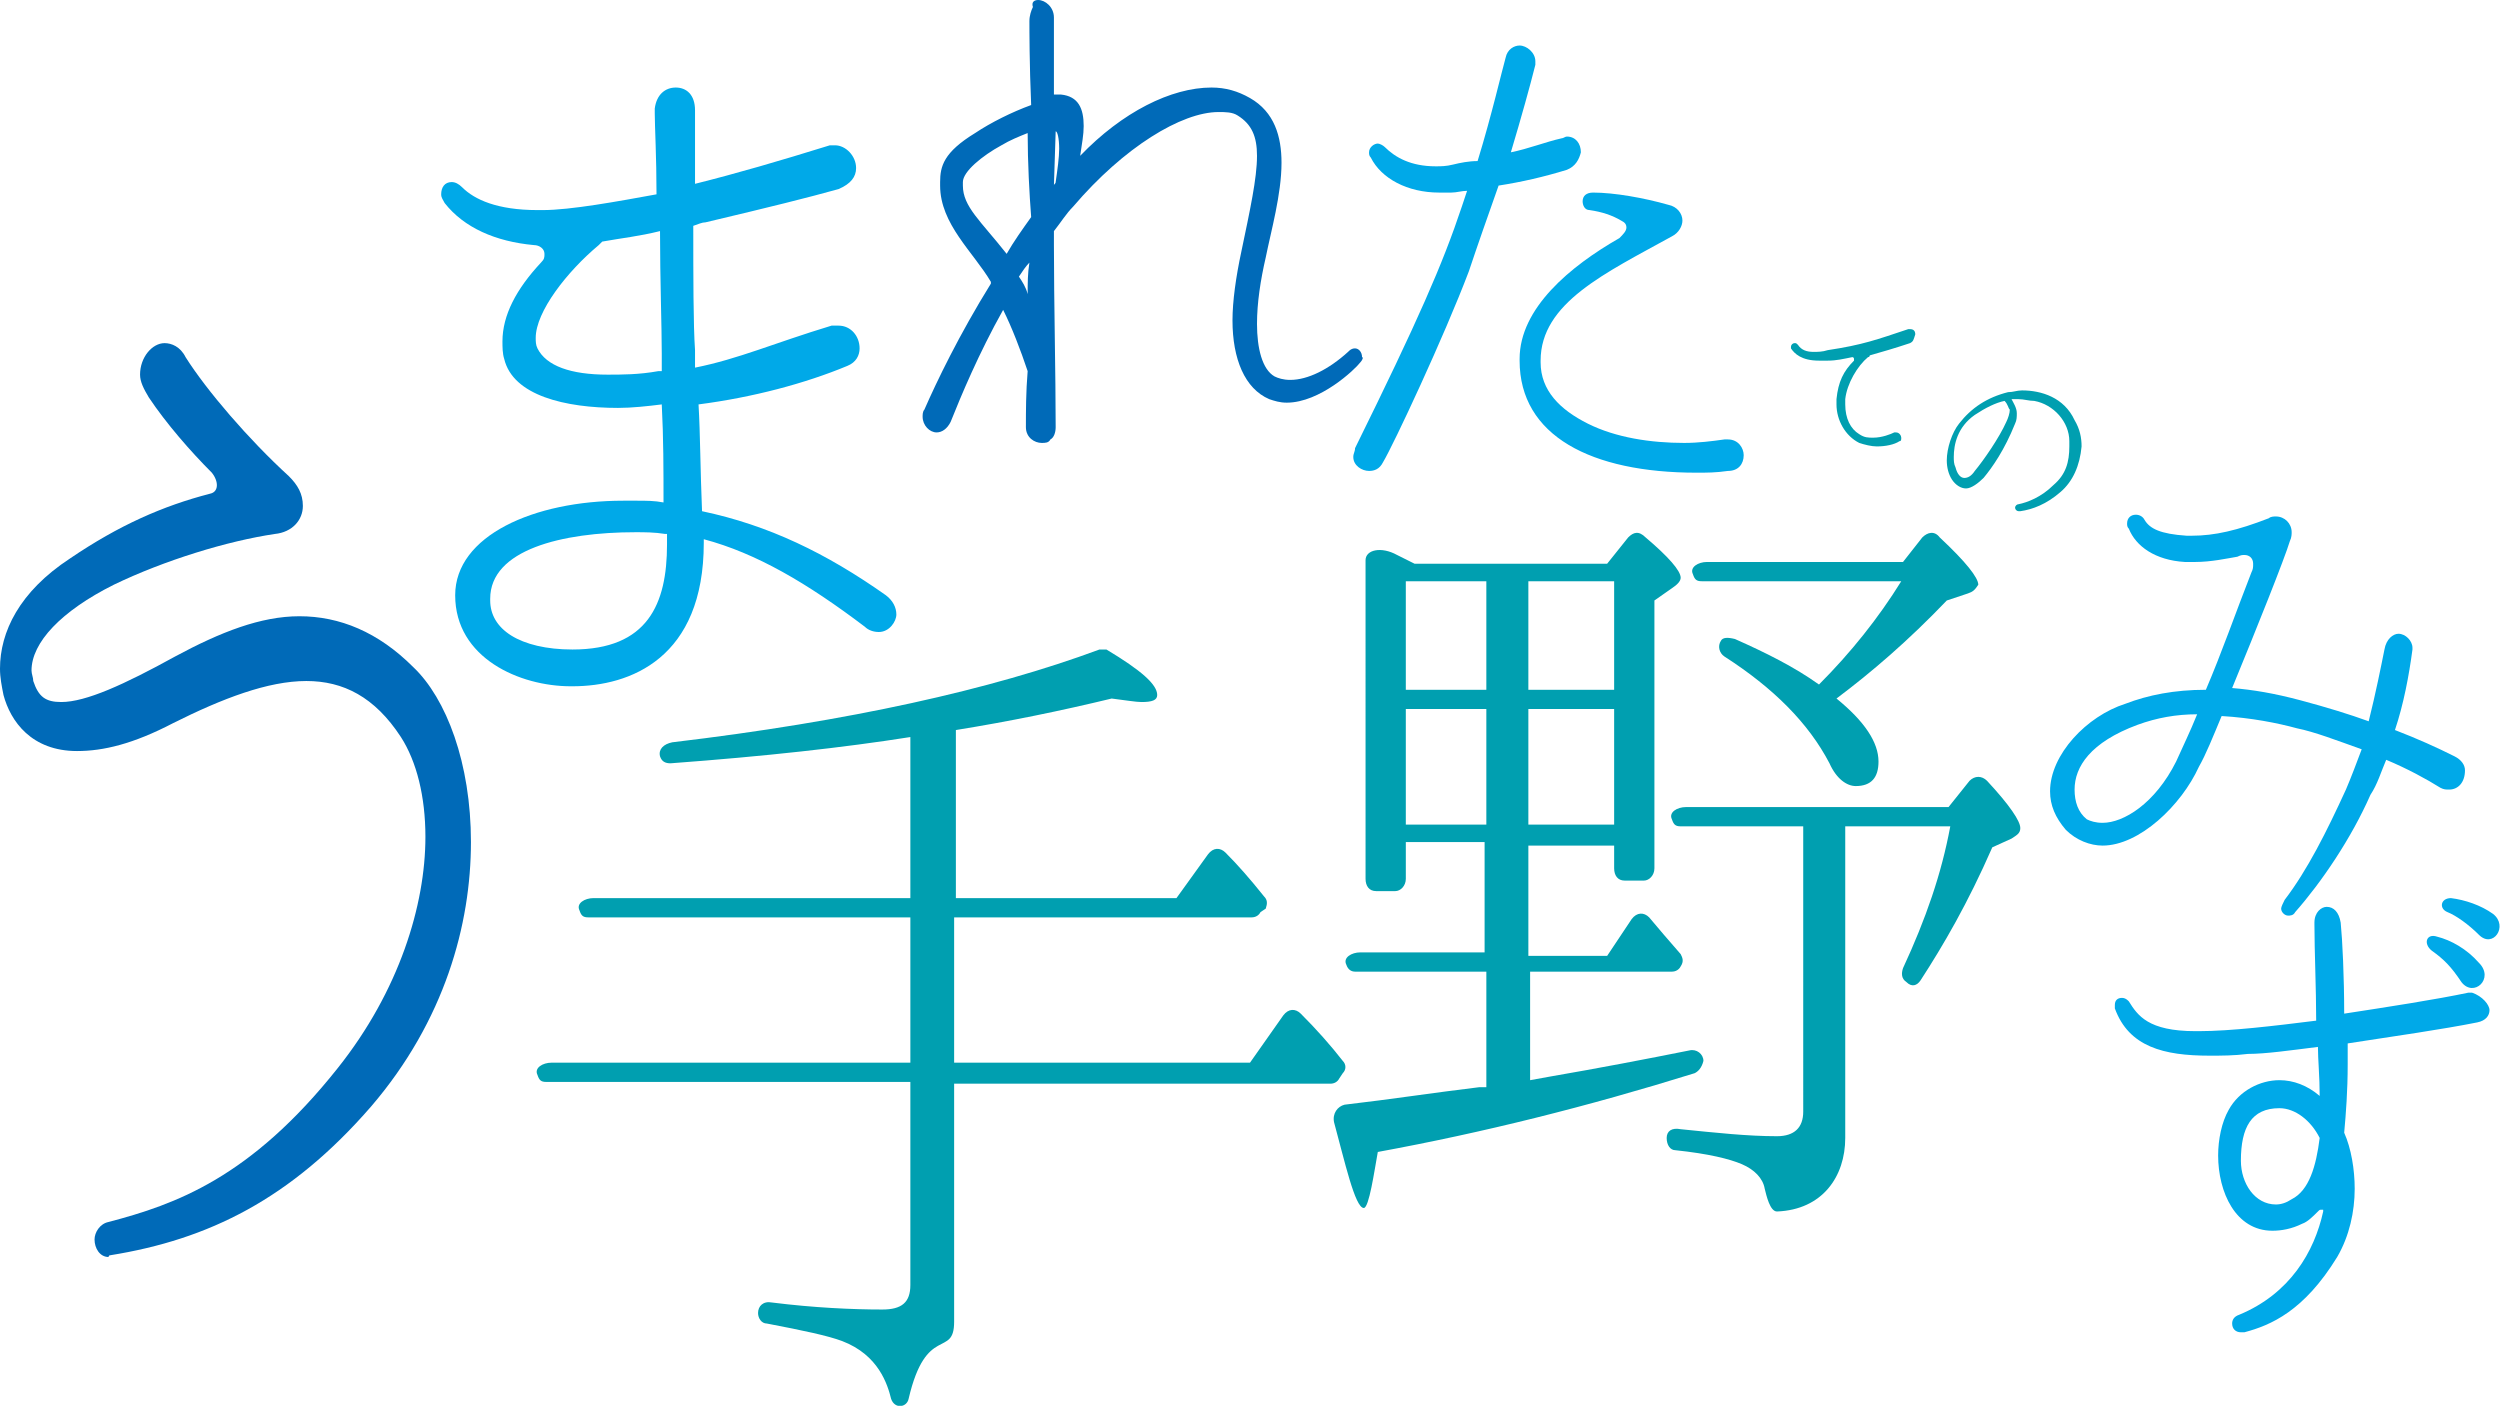
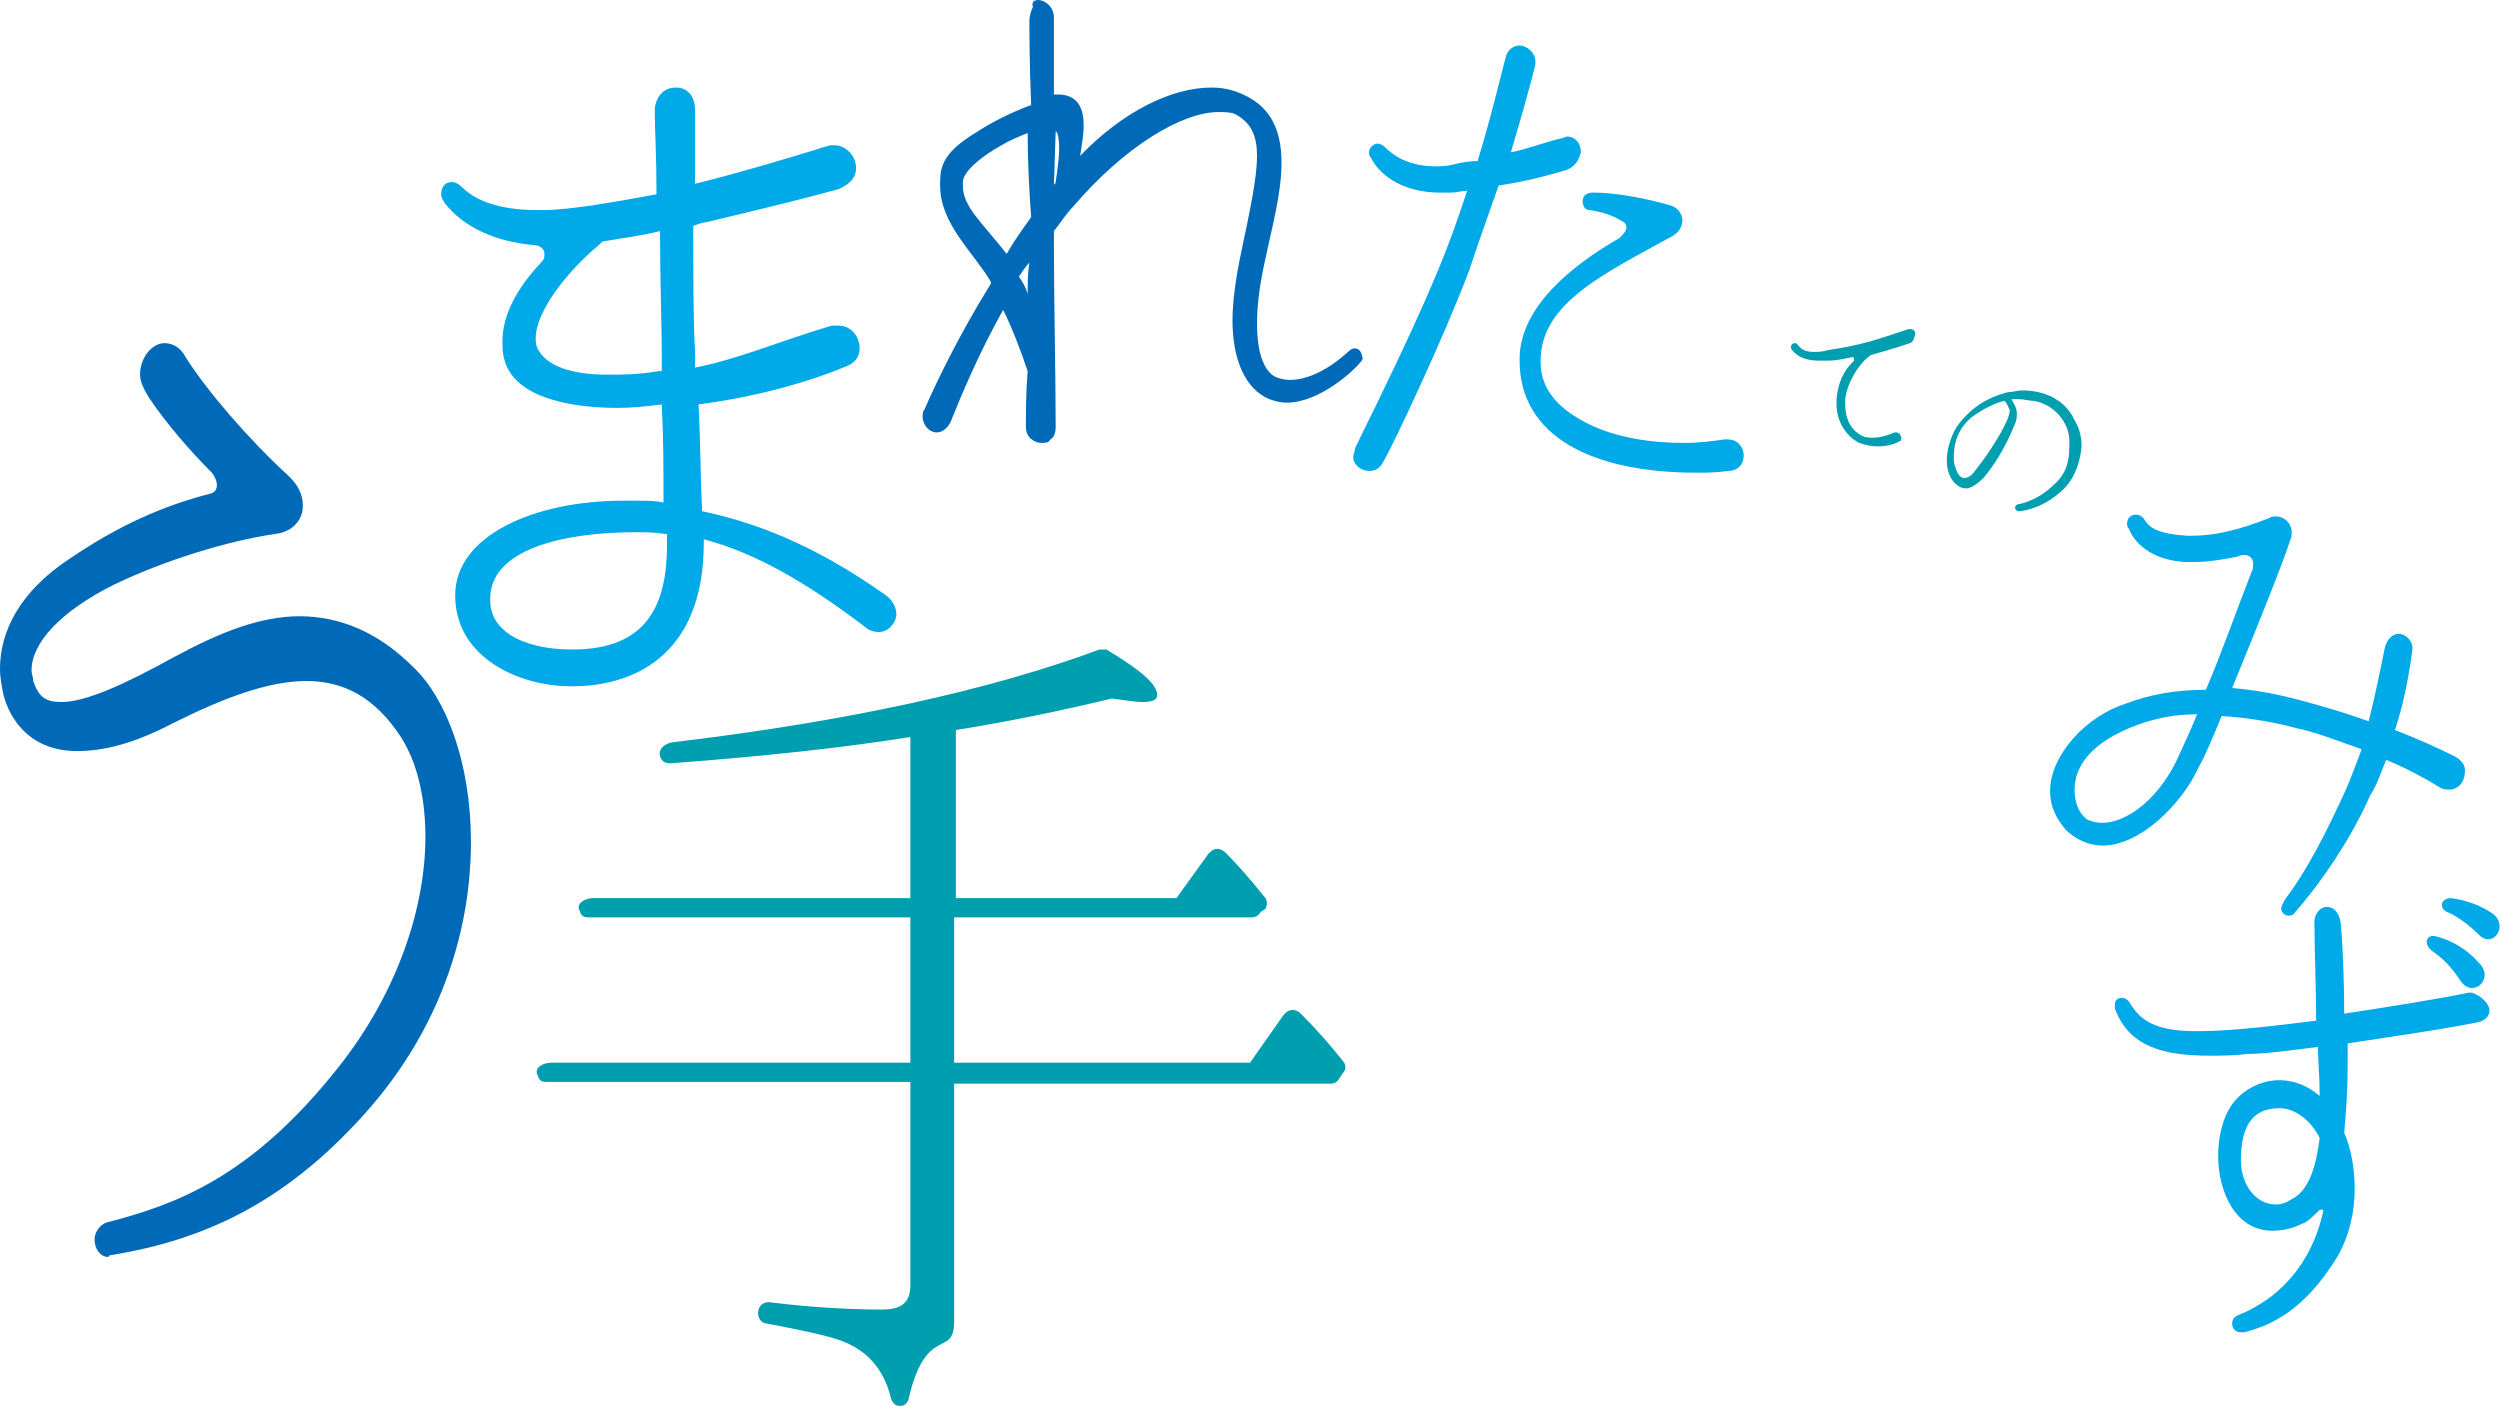
<svg xmlns="http://www.w3.org/2000/svg" version="1.1" id="レイヤー_1" x="0px" y="0px" viewBox="0 0 142.8 80.3" style="enable-background:new 0 0 142.8 80.3;" xml:space="preserve">
  <style type="text/css">
	.st0{fill:#006AB8;}
	.st1{fill:#00A9E8;}
	.st2{fill:#009FB0;}
</style>
  <g>
    <g>
      <path class="st0" d="M21.2,63.2c-4.6,5.3-9.3,7.6-14.9,8.5c-0.1,0-0.1,0.1-0.1,0.1c-0.5,0-0.8-0.5-0.8-1c0-0.4,0.3-0.9,0.8-1    c3.8-1,8.1-2.5,13.1-8.8c3.5-4.4,5-9.3,5-13.2c0-2.3-0.5-4.3-1.4-5.7c-1.5-2.3-3.3-3.2-5.4-3.2c-2.2,0-4.8,1-7.6,2.4    c-2.3,1.2-4,1.6-5.5,1.6c-2.6,0-3.8-1.7-4.2-3.2c-0.1-0.5-0.2-1-0.2-1.5c0-2.1,1.1-4.4,4-6.3c2.8-1.9,5.3-3,8-3.7    c0.5-0.1,0.5-0.7,0.1-1.2c-1.2-1.2-2.6-2.8-3.6-4.3C8.2,22.2,8,21.8,8,21.4c0-1,0.7-1.8,1.4-1.8c0.4,0,0.9,0.2,1.2,0.8    c1.2,1.9,3.6,4.7,5.9,6.8c0.5,0.5,0.8,1,0.8,1.7c0,0.8-0.6,1.5-1.6,1.6C13,30.9,9.4,32,6.5,33.4c-3,1.5-4.7,3.3-4.7,4.9    c0,0.2,0.1,0.4,0.1,0.6c0.3,0.9,0.7,1.2,1.6,1.2c1.4,0,3.6-1,6.5-2.6c2.6-1.4,4.9-2.3,7.1-2.3c2.3,0,4.5,0.9,6.5,2.9    c1.9,1.8,3.3,5.5,3.3,10C26.9,52.8,25.4,58.3,21.2,63.2z" />
      <path class="st1" d="M50.2,36.1c-0.3,0-0.6-0.1-0.8-0.3c-3.3-2.5-6.2-4.2-9.2-5V31c0,6.6-4.2,8.2-7.5,8.2h-0.1    c-2.9,0-6.6-1.6-6.6-5.2V34c0-3.4,4.5-5.4,9.6-5.4c0.3,0,0.6,0,0.8,0c0.5,0,1,0,1.5,0.1c0-1.8,0-3.7-0.1-5.6    c-0.8,0.1-1.7,0.2-2.5,0.2c-3,0-6-0.7-6.5-2.8c-0.1-0.3-0.1-0.7-0.1-1c0-1.5,0.8-3,2.2-4.5c0,0,0,0,0,0c0.2-0.2,0.2-0.3,0.2-0.5    c0-0.3-0.3-0.5-0.6-0.5c-2.2-0.2-4-1-5.1-2.4c-0.1-0.2-0.2-0.3-0.2-0.5c0-0.4,0.2-0.7,0.6-0.7c0.2,0,0.4,0.1,0.6,0.3    c0.7,0.7,2,1.3,4.3,1.3H31c1.6,0,4.3-0.5,6.5-0.9c0-2.1-0.1-3.9-0.1-4.6V6.2C37.5,5.4,38,5,38.6,5c0.6,0,1.1,0.4,1.1,1.3v0    c0,0.9,0,2.5,0,4.2h0c2.4-0.6,4.8-1.3,7.7-2.2c0.1,0,0.2,0,0.3,0c0.6,0,1.2,0.6,1.2,1.3c0,0.5-0.3,0.9-1,1.2    c-1.8,0.5-3.8,1-7.6,1.9c-0.2,0-0.4,0.1-0.7,0.2c0,2.8,0,5.7,0.1,7.1c0,0.3,0,0.6,0,1c2.5-0.5,4.5-1.4,7.8-2.4c0.2,0,0.3,0,0.4,0    c0.7,0,1.2,0.6,1.2,1.3c0,0.4-0.2,0.8-0.7,1c-2.4,1-5.4,1.8-8.5,2.2c0.1,1.7,0.1,3.7,0.2,6.1c3.8,0.8,7.1,2.4,10.5,4.8    c0.4,0.3,0.6,0.7,0.6,1.1C51.2,35.5,50.8,36.1,50.2,36.1z M38,30.5c-0.6-0.1-1.2-0.1-1.7-0.1h0c-4.2,0-8.3,1-8.3,3.8v0.1    c0,0.8,0.4,1.5,1.2,2c0.8,0.5,2,0.8,3.5,0.8c4.3,0,5.4-2.6,5.4-6V30.5z M37.8,21.2c0-0.3,0-0.6,0-1c0-1.5-0.1-4.3-0.1-7    c-1.2,0.3-2.2,0.4-3.3,0.6c0,0-0.1,0.1-0.2,0.2c-1.8,1.5-3.6,3.8-3.6,5.3c0,0.2,0,0.4,0.1,0.6c0.5,1,1.9,1.5,4,1.5    c0.8,0,1.8,0,2.9-0.2H37.8z" />
      <path class="st0" d="M77.7,20.7c-0.3,0.4-2.3,2.3-4.2,2.3c-0.4,0-0.7-0.1-1-0.2c-1.4-0.6-2.1-2.3-2.1-4.5c0-1.1,0.2-2.5,0.5-3.9    c0.5-2.4,0.9-4.2,0.9-5.5c0-1.1-0.3-1.8-1.1-2.3c-0.3-0.2-0.7-0.2-1.1-0.2c-2.1,0-5.4,2-8.3,5.4c-0.4,0.4-0.7,0.9-1.1,1.4v0.8    c0,3.2,0.1,7.4,0.1,10.4c0,0.3-0.1,0.6-0.3,0.7c-0.1,0.2-0.3,0.2-0.5,0.2c-0.4,0-0.9-0.3-0.9-0.9c0-0.9,0-2,0.1-3.2    c-0.4-1.2-0.9-2.5-1.4-3.5c-1.4,2.5-2.4,4.9-3,6.4c-0.2,0.4-0.5,0.6-0.8,0.6c-0.4,0-0.8-0.4-0.8-0.9c0-0.1,0-0.3,0.1-0.4    c0.7-1.6,2-4.3,3.8-7.2l0-0.1c-1-1.7-2.9-3.3-2.9-5.5v-0.2c0-0.9,0.2-1.7,2-2.8c0.9-0.6,2.1-1.2,3.2-1.6c-0.1-2.3-0.1-4.3-0.1-4.8    c0-0.3,0.1-0.6,0.2-0.8C58.9,0.1,59.1,0,59.3,0c0.4,0,0.9,0.4,0.9,1c0,1.4,0,3,0,4.4c0.1,0,0.2,0,0.3,0h0.1c1,0.1,1.3,0.8,1.3,1.8    c0,0.5-0.1,1-0.2,1.7C64.1,6.4,66.9,5,69.2,5c0.8,0,1.5,0.2,2.2,0.6c1.4,0.8,1.8,2.2,1.8,3.7c0,1.8-0.6,3.9-0.9,5.4    c-0.3,1.3-0.5,2.6-0.5,3.8c0,1.4,0.3,2.6,1,3c0.2,0.1,0.5,0.2,0.9,0.2c1,0,2.2-0.6,3.3-1.6c0.1-0.1,0.2-0.2,0.4-0.2    c0.2,0,0.4,0.2,0.4,0.5C77.9,20.4,77.8,20.6,77.7,20.7z M58.7,7.6c-0.5,0.2-1,0.4-1.5,0.7c-1.1,0.6-2.2,1.5-2.2,2.1    c0,0,0,0.1,0,0.2c0,1.2,1,2,2.5,3.9c0.4-0.7,0.9-1.4,1.4-2.1C58.8,11.1,58.7,9.3,58.7,7.6z M58.2,15.8c0.2,0.3,0.4,0.6,0.5,1    c0-0.6,0-1.2,0.1-1.8C58.6,15.2,58.4,15.5,58.2,15.8z M60.3,7.5C60.2,7.5,60.2,7.5,60.3,7.5l-0.1,3.1c0-0.1,0.1-0.1,0.1-0.2    c0.1-0.7,0.2-1.4,0.2-1.9C60.5,7.9,60.4,7.5,60.3,7.5z" />
      <path class="st1" d="M89.5,9.7c-1.3,0.4-2.6,0.7-3.9,0.9c-0.6,1.7-1.2,3.4-1.7,4.9c-1.4,3.7-4.3,9.9-4.9,10.9    c-0.2,0.4-0.5,0.5-0.8,0.5c-0.4,0-0.9-0.3-0.9-0.8c0-0.2,0.1-0.3,0.1-0.5c3.6-7.3,5-10.5,6.1-13.8c0.1-0.3,0.2-0.6,0.3-0.9    c-0.3,0-0.6,0.1-0.9,0.1c-0.2,0-0.5,0-0.7,0c-1.8,0-3.3-0.8-3.9-2c-0.1-0.1-0.1-0.2-0.1-0.3c0-0.3,0.3-0.5,0.5-0.5    c0.1,0,0.3,0.1,0.4,0.2C79.7,9,80.6,9.5,82,9.5c0.3,0,0.6,0,1-0.1c0.4-0.1,0.9-0.2,1.4-0.2C85.2,6.6,85.8,4,86,3.3    c0.1-0.5,0.5-0.7,0.8-0.7c0.4,0,0.9,0.4,0.9,0.9c0,0.1,0,0.1,0,0.2c-0.3,1.2-0.8,3-1.4,5c1-0.2,2-0.6,2.9-0.8    c0.1,0,0.2-0.1,0.3-0.1c0.5,0,0.8,0.4,0.8,0.9C90.2,9.1,90,9.5,89.5,9.7z M98.7,26.9C98,27,97.5,27,96.9,27    c-6,0-10.1-2.1-10.1-6.4v-0.1c0-2.9,2.9-5.3,5.7-6.9c0.2-0.2,0.4-0.4,0.4-0.6s-0.1-0.3-0.3-0.4c-0.5-0.3-1.1-0.5-1.8-0.6    c-0.3,0-0.4-0.3-0.4-0.5c0-0.3,0.2-0.5,0.6-0.5h0c1.2,0,2.9,0.3,4.3,0.7c0.5,0.1,0.8,0.5,0.8,0.9c0,0.3-0.2,0.7-0.6,0.9    c-3.8,2.1-7.5,3.8-7.5,7.1v0.1c0,1.6,1.1,2.7,2.7,3.5c1.6,0.8,3.6,1.1,5.5,1.1c0.8,0,1.6-0.1,2.3-0.2c0.1,0,0.1,0,0.2,0    c0.6,0,0.9,0.5,0.9,0.9C99.6,26.5,99.3,26.9,98.7,26.9z" />
    </g>
    <g>
      <path class="st2" d="M76.5,61.6c-0.1,0.2-0.3,0.3-0.5,0.3H54.5v13.6c0,2.1-1.6,0.1-2.6,4.4c-0.1,0.5-0.8,0.6-1,0    c-0.2-0.8-0.7-2.5-2.8-3.3c-0.8-0.3-2.2-0.6-4.3-1c-0.3,0-0.5-0.3-0.5-0.6c0-0.4,0.3-0.7,0.8-0.6c2.4,0.3,4.6,0.4,6.3,0.4    c1.1,0,1.6-0.4,1.6-1.4V61.8H31.2c-0.3,0-0.4-0.1-0.5-0.4c-0.2-0.4,0.3-0.7,0.8-0.7h20.5v-8.3H33.6c-0.3,0-0.4-0.1-0.5-0.4    c-0.2-0.4,0.3-0.7,0.8-0.7h18.1v-9.2c-3.8,0.6-8.3,1.1-13.7,1.5c-0.3,0-0.5-0.1-0.6-0.4c-0.1-0.4,0.2-0.7,0.7-0.8    c10.1-1.2,18.2-3,24.4-5.3c0.1,0,0.3,0,0.4,0c2,1.2,2.9,2,2.9,2.6c0,0.3-0.3,0.4-0.9,0.4c-0.3,0-0.9-0.1-1.7-0.2    c-2.9,0.7-5.8,1.3-8.9,1.8v9.6h12.6l1.8-2.5c0.3-0.4,0.7-0.4,1-0.1c0.7,0.7,1.4,1.5,2.2,2.5c0.2,0.2,0.2,0.4,0.1,0.7L72,52.1    c-0.1,0.2-0.3,0.3-0.5,0.3h-17v8.3h16.9l1.9-2.7c0.3-0.4,0.7-0.4,1-0.1c0.9,0.9,1.7,1.8,2.4,2.7c0.2,0.2,0.2,0.5,0,0.7L76.5,61.6z    " />
-       <path class="st2" d="M96.8,61.3c-6.1,1.9-12.1,3.4-18.1,4.5c-0.2,1.1-0.5,3.2-0.8,3.2c-0.5,0-1.1-2.7-1.7-4.9    c-0.1-0.5,0.2-0.9,0.6-1c2.6-0.3,5.2-0.7,7.7-1l0.4,0v-6.6h-7.5c-0.2,0-0.4-0.1-0.5-0.4c-0.2-0.4,0.3-0.7,0.8-0.7h7.1v-6.3h-4.5    v2.1c0,0.4-0.3,0.7-0.6,0.7h-1.1c-0.4,0-0.6-0.3-0.6-0.7V32c0-0.6,0.9-0.8,1.8-0.3c0.4,0.2,0.8,0.4,1,0.5h11l1.2-1.5    c0.3-0.3,0.6-0.4,1,0c1.3,1.1,2,1.9,2,2.3c0,0.2-0.2,0.4-0.5,0.6l-1,0.7v15.3c0,0.4-0.3,0.7-0.6,0.7h-1.1c-0.4,0-0.6-0.3-0.6-0.7    v-1.3h-4.9v6.3h4.5l1.4-2.1c0.3-0.4,0.7-0.4,1-0.1c0.5,0.6,1.1,1.3,1.8,2.1c0.1,0.2,0.2,0.4,0,0.7L96,55.2    c-0.1,0.2-0.3,0.3-0.5,0.3h-8.1v6.2l1.1-0.2c2.9-0.5,5.5-1,8-1.5c0.4-0.1,0.8,0.2,0.8,0.6C97.2,61,97,61.2,96.8,61.3z M84.9,39.4    v-6.2h-4.6v6.2H84.9z M84.9,47.1v-6.6h-4.6v6.6H84.9z M92.2,39.4v-6.2h-4.9v6.2H92.2z M92.2,47.1v-6.6h-4.9v6.6H92.2z M114.9,47.9    l-1.1,0.5c-1.4,3.2-2.8,5.6-4.1,7.6c-0.2,0.3-0.5,0.4-0.8,0.1c-0.3-0.2-0.3-0.5-0.2-0.8c1.3-2.8,2.2-5.4,2.7-8.1h-6v17.8    c0,2.2-1.3,4.1-3.9,4.2c-0.4,0-0.6-0.9-0.7-1.3c-0.1-0.6-0.6-1.1-1.3-1.4c-0.7-0.3-1.9-0.6-3.8-0.8c-0.3,0-0.5-0.3-0.5-0.7    s0.3-0.6,0.8-0.5c2,0.2,3.8,0.4,5.5,0.4c1,0,1.5-0.5,1.5-1.4V47.2H96c-0.3,0-0.4-0.1-0.5-0.4c-0.2-0.4,0.3-0.7,0.8-0.7h15l1.2-1.5    c0.3-0.3,0.7-0.3,1,0c1.3,1.4,1.9,2.3,1.9,2.7C115.4,47.6,115.2,47.7,114.9,47.9z M112.4,33.9l-1.2,0.4c-2.2,2.3-4.3,4.1-6.3,5.6    c1.6,1.3,2.4,2.5,2.4,3.6c0,0.9-0.4,1.4-1.3,1.4c-0.5,0-1.1-0.4-1.5-1.3c-1.2-2.3-3.2-4.3-6-6.1c-0.3-0.2-0.4-0.6-0.2-0.9    c0.1-0.2,0.4-0.2,0.8-0.1c1.8,0.8,3.4,1.6,4.8,2.6c1.8-1.8,3.4-3.8,4.7-5.9H97.2c-0.3,0-0.4-0.1-0.5-0.4c-0.2-0.4,0.3-0.7,0.8-0.7    h11.2l1.1-1.4c0.3-0.3,0.7-0.4,1,0c1.5,1.4,2.2,2.3,2.2,2.7C112.8,33.7,112.7,33.8,112.4,33.9z" />
    </g>
    <g>
      <path class="st1" d="M139.9,45.1c-0.2,0-0.3,0-0.5-0.1c-0.8-0.5-1.9-1.1-3.1-1.6c-0.3,0.7-0.5,1.4-0.9,2c-1.1,2.5-2.8,5-4.3,6.7    c-0.1,0.2-0.3,0.2-0.4,0.2c-0.2,0-0.4-0.2-0.4-0.4c0-0.1,0.1-0.3,0.2-0.5c1.3-1.7,2.4-3.9,3.5-6.3c0.3-0.7,0.6-1.5,0.9-2.3    c-1.4-0.5-2.7-1-3.7-1.2c-1.1-0.3-2.6-0.6-4.3-0.7c-0.5,1.2-0.9,2.2-1.3,2.9c-1,2.2-3.4,4.5-5.5,4.5c-0.7,0-1.5-0.3-2.1-0.9    c-0.6-0.7-0.9-1.4-0.9-2.2c0-2.1,2.1-4.3,4.3-5c1.3-0.5,2.8-0.8,4.6-0.8c0.9-2.1,1.7-4.4,2.6-6.7c0.1-0.2,0.1-0.3,0.1-0.5    c0-0.3-0.2-0.5-0.5-0.5c-0.1,0-0.2,0-0.4,0.1c-0.6,0.1-1.5,0.3-2.4,0.3c-0.2,0-0.4,0-0.6,0c-1.7-0.1-2.8-0.9-3.2-1.9    c-0.1-0.1-0.1-0.2-0.1-0.3c0-0.3,0.2-0.5,0.5-0.5c0.2,0,0.4,0.1,0.5,0.3c0.3,0.5,0.9,0.8,2.4,0.9c0.1,0,0.2,0,0.3,0    c1.3,0,2.6-0.3,4.4-1c0.1-0.1,0.3-0.1,0.4-0.1c0.5,0,0.9,0.4,0.9,0.9c0,0.1,0,0.3-0.1,0.5c-0.3,1-1.9,5-3.3,8.4    c1.2,0.1,2.4,0.3,3.9,0.7c1.5,0.4,2.8,0.8,3.9,1.2c0.4-1.6,0.7-3.1,0.9-4.1c0.1-0.6,0.5-0.9,0.8-0.9c0.4,0,0.8,0.4,0.8,0.8v0.1    c-0.2,1.5-0.5,3.1-1,4.6c1.3,0.5,2.4,1,3.4,1.5c0.4,0.2,0.6,0.5,0.6,0.8C140.8,44.7,140.4,45.1,139.9,45.1z M122.1,41.4    c-2.7,1-3.6,2.4-3.6,3.7c0,0.7,0.2,1.3,0.7,1.7c0.2,0.1,0.5,0.2,0.9,0.2c1.2,0,3-1.1,4.2-3.5c0.4-0.9,0.8-1.7,1.2-2.7    C124.3,40.8,123.2,41,122.1,41.4z" />
      <path class="st1" d="M142.2,57.7c0,0.3-0.2,0.6-0.7,0.7c-2,0.4-4.8,0.8-7.4,1.2v1.2c0,1.5-0.1,2.8-0.2,3.9    c0.4,0.9,0.6,2.1,0.6,3.2c0,1.3-0.3,2.7-1,3.9c-1.9,3.1-3.8,3.9-5.3,4.3l-0.2,0c-0.3,0-0.5-0.2-0.5-0.5c0-0.2,0.1-0.4,0.4-0.5    c2.9-1.2,4.3-3.6,4.8-5.9v-0.1c0,0,0,0-0.1,0s-0.1,0-0.2,0.1c-0.3,0.3-0.6,0.6-0.9,0.7c-0.6,0.3-1.2,0.4-1.7,0.4    c-2.1,0-3.1-2.2-3.1-4.3c0-0.9,0.2-1.9,0.6-2.6c0.6-1.1,1.8-1.7,2.9-1.7c0.8,0,1.6,0.3,2.3,0.9c0-1.1-0.1-2.1-0.1-2.8    c-1.6,0.2-3,0.4-4,0.4c-0.8,0.1-1.5,0.1-2.2,0.1c-2.6,0-4.6-0.5-5.4-2.7l0-0.2c0-0.3,0.2-0.4,0.4-0.4c0.2,0,0.3,0.1,0.4,0.2    c0.5,0.8,1.1,1.7,3.8,1.7h0.2c1.8,0,4.3-0.3,6.7-0.6c0-1.8-0.1-4-0.1-5.5v-0.1c0-0.6,0.4-0.9,0.7-0.9c0.4,0,0.7,0.3,0.8,0.9    c0.1,1,0.2,3.1,0.2,5.2c2.6-0.4,5.2-0.8,7.1-1.2h0.2C141.8,56.9,142.2,57.4,142.2,57.7L142.2,57.7z M130.2,63.3L130.2,63.3    c-1.6,0-2.2,1.1-2.2,3c0,1.3,0.8,2.5,2,2.5c0.3,0,0.6-0.1,0.9-0.3c1-0.5,1.4-1.9,1.6-3.5C132,64,131.1,63.3,130.2,63.3z     M140.6,56.1c-0.6-0.9-1-1.3-1.7-1.8c-0.5-0.4-0.3-1,0.3-0.8c0.8,0.2,1.7,0.7,2.4,1.5C142.5,55.9,141.3,57,140.6,56.1z     M141.6,53.4c-0.6-0.6-1.3-1.1-1.8-1.3c-0.5-0.2-0.4-0.8,0.2-0.8c0.8,0.1,1.7,0.4,2.4,0.9C143.3,52.9,142.4,54.2,141.6,53.4z" />
    </g>
    <g>
      <path class="st2" d="M109.1,19.6c-0.9,0.3-1.6,0.5-2.3,0.7c0,0,0,0.1-0.1,0.1c-0.6,0.5-1.2,1.5-1.3,2.4c0,0.1,0,0.2,0,0.3    c0,0.8,0.3,1.4,0.8,1.7c0.3,0.2,0.5,0.2,0.8,0.2c0.5,0,1-0.2,1.2-0.3c0,0,0.1,0,0.1,0c0.2,0,0.3,0.2,0.3,0.3c0,0.1,0,0.2-0.1,0.2    c-0.3,0.2-0.8,0.3-1.3,0.3c-0.3,0-0.7-0.1-1-0.2c-0.8-0.4-1.3-1.3-1.3-2.2c0-0.1,0-0.2,0-0.3c0.1-1,0.4-1.6,1-2.2h0    c0,0,0-0.1,0-0.1s0-0.1-0.1-0.1c0,0,0,0,0,0h0c-0.5,0.1-0.9,0.2-1.4,0.2c-0.2,0-0.4,0-0.5,0c-1,0-1.4-0.4-1.6-0.7c0,0,0,0,0-0.1    c0-0.1,0.1-0.2,0.2-0.2c0.1,0,0.1,0,0.2,0.1c0.2,0.3,0.5,0.4,0.9,0.4c0.2,0,0.5,0,0.8-0.1c2-0.3,2.8-0.6,4.6-1.2c0,0,0.1,0,0.1,0    c0.2,0,0.3,0.1,0.3,0.3C109.3,19.4,109.3,19.5,109.1,19.6z" />
    </g>
    <g>
      <path class="st2" d="M117.7,28.1c-0.8,0.7-1.6,1-2.3,1.1c0,0,0,0-0.1,0c-0.1,0-0.2-0.1-0.2-0.2c0-0.1,0.1-0.2,0.2-0.2    c0.5-0.1,1.3-0.4,2-1.1c0.7-0.6,0.9-1.3,0.9-2.2v-0.3c0-1.1-0.9-2.1-2-2.3c-0.3,0-0.6-0.1-0.9-0.1c-0.1,0-0.3,0-0.4,0    c0.1,0.2,0.3,0.5,0.3,0.8c0,0.2,0,0.4-0.1,0.6c-0.6,1.5-1.3,2.5-1.8,3.1c-0.3,0.3-0.7,0.6-1,0.6c-0.3,0-0.6-0.2-0.8-0.5    c-0.2-0.3-0.3-0.7-0.3-1.1c0-0.7,0.3-1.6,0.7-2.1c0.7-0.9,1.6-1.5,2.8-1.8c0.3,0,0.5-0.1,0.8-0.1c1.1,0,2.4,0.4,3,1.7    c0.3,0.5,0.4,1,0.4,1.5C118.8,26.6,118.4,27.5,117.7,28.1z M114.5,22.9c-0.5,0.1-1.1,0.4-1.7,0.8c-1,0.7-1.2,1.7-1.2,2.4    c0,0.2,0,0.4,0.1,0.6c0.1,0.4,0.3,0.6,0.5,0.6c0.2,0,0.4-0.1,0.6-0.4c0.5-0.6,1.4-1.9,1.8-2.8c0.1-0.2,0.2-0.5,0.2-0.7    C114.7,23.3,114.7,23.1,114.5,22.9z" />
    </g>
  </g>
</svg>